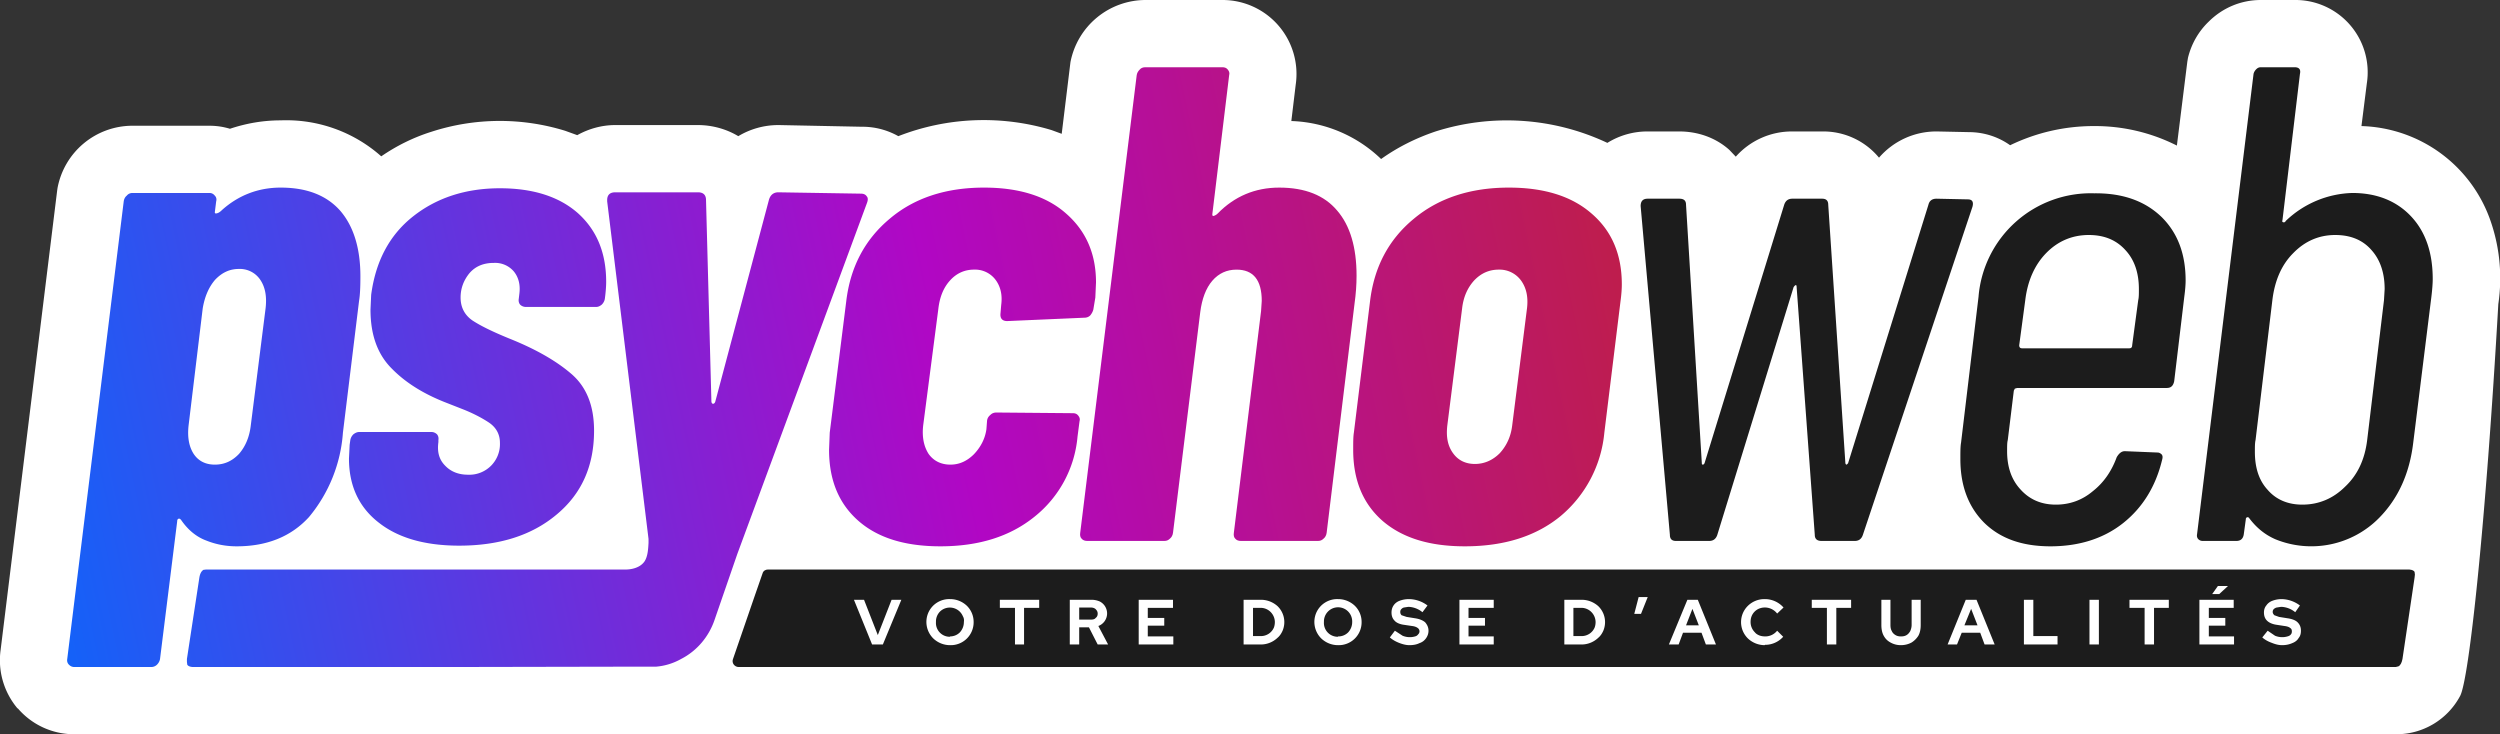
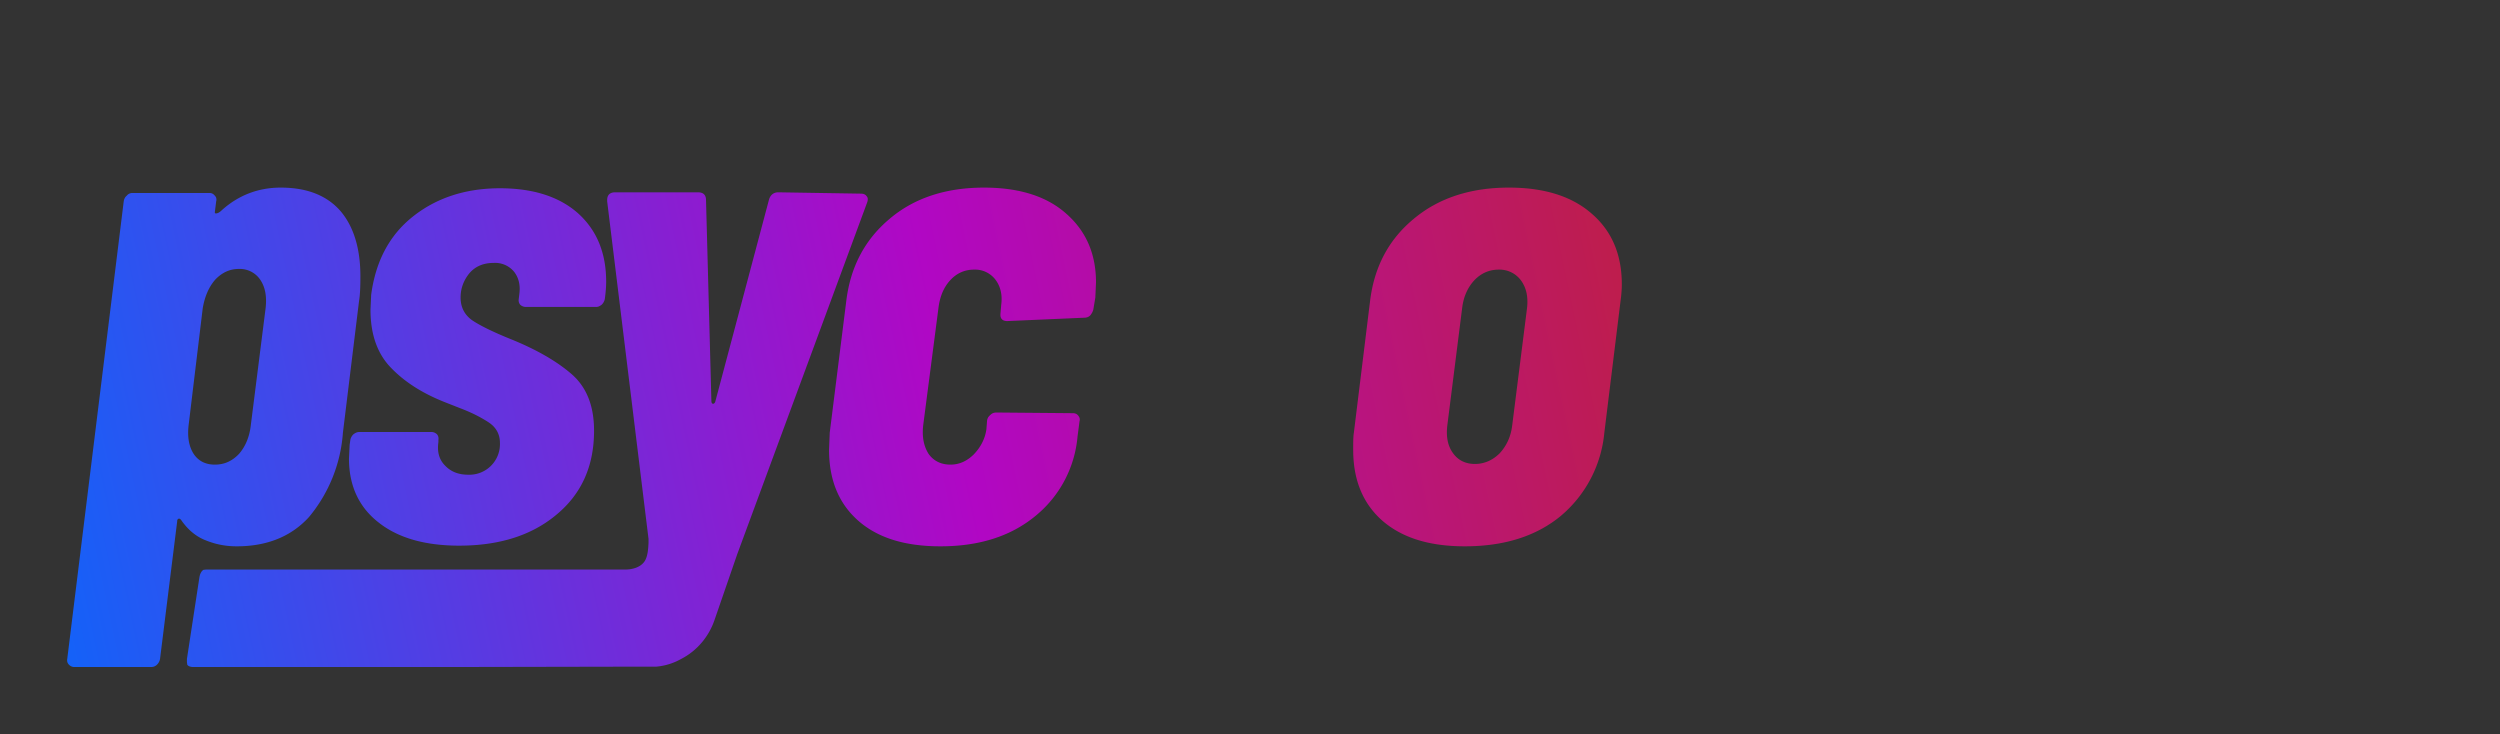
<svg xmlns="http://www.w3.org/2000/svg" viewBox="0 0 7436.1 2183.9">
  <rect x="0" y="0" width="7436.1" height="2183.9" fill="#333333" stroke="none" />
-   <path fill="#fff" d="M7409 660a419 419 0 0 0-385-285l16-127A215 215 0 0 0 6825 0h-100c-59 0-114 23-156 65-30 29-51 66-61 107l-2 12-31 249a539 539 0 0 0-246-58 570 570 0 0 0-250 57c-35-25-78-39-123-39l-94-2h-2a225 225 0 0 0-171 78 215 215 0 0 0-169-78h-89a223 223 0 0 0-168 75l-19-20c-40-36-93-55-149-55h-94a225 225 0 0 0-120 34 701 701 0 0 0-511-34c-59 20-113 47-162 82a404 404 0 0 0-267-113l13-108A220 220 0 0 0 3636 0h-229a228 228 0 0 0-223 185l-1 8-25 205-30-11a699 699 0 0 0-456 18 218 218 0 0 0-109-28l-246-5h-2c-43 0-84 12-119 33-35-21-77-33-120-33h-246c-40 0-79 11-113 30l-36-13a659 659 0 0 0-398 3c-54 17-104 42-149 73a425 425 0 0 0-299-107c-53 0-103 9-151 25-20-6-40-9-61-9H394a227 227 0 0 0-223 186l-1 7L2 1932c-9 63 9 126 50 175h1c42 49 103 77 168 77h6905a215 215 0 0 0 191-113c27-46 77-517 114-1165v-1a520 520 0 0 0-22-245z" />
-   <path fill="#1c1c1c" d="m7126 1984 8-2c6-3 10-11 12-22l36-242 1-9-1-8c-4-7-17-7-18-7H2284c-7 0-14 4-16 12l-24 69-64 186c-4 11 5 23 17 23h4929z" />
  <linearGradient id="a" x1="-206.8" x2="5830.3" y1="1723" y2="442.4" gradientUnits="userSpaceOnUse">
    <stop offset="0" stop-color="#006dff" />
    <stop offset=".5" stop-color="#b107c4" />
    <stop offset="1" stop-color="#c5290e" />
  </linearGradient>
  <path fill="url(#a)" d="M2578 584c-3-5-9-8-17-8l-246-4c-14 0-24 8-28 23l-159 598c-1 5-4 8-7 8s-5-3-5-8l-16-598c0-15-8-23-24-23h-246c-16 0-24 8-24 23v4l123 1004v12c-1 17-2 40-12 55-16 23-49 24-55 24H613l-8 1c-6 4-10 11-12 23l-37 242v9l1 8c4 7 17 7 17 7h772l502-1h103a182 182 0 0 0 75-23c47-24 82-66 99-115l68-197 386-1045c3-8 3-15-1-19z" />
  <linearGradient id="b" x1="-269.8" x2="5767.3" y1="1425.9" y2="145.3" gradientUnits="userSpaceOnUse">
    <stop offset="0" stop-color="#006dff" />
    <stop offset=".5" stop-color="#b107c4" />
    <stop offset="1" stop-color="#c5290e" />
  </linearGradient>
  <path fill="url(#b)" d="M1013 628c39 46 59 111 59 194 0 31-1 55-4 73l-48 392a441 441 0 0 1-101 251c-53 58-125 87-215 87-30 0-60-5-90-17-30-11-55-32-75-61-3-4-6-5-8-4-3 1-4 4-4 8l-51 409c-1 6-4 12-9 17-4 4-10 7-17 7H221c-7 0-12-3-16-7-5-5-6-11-5-17L368 599c1-7 4-13 9-17 4-5 10-8 17-8h229c7 0 12 3 16 8 4 4 6 10 4 17l-4 32v2l2 2c6 0 12-3 19-10 49-44 108-67 175-67 79 0 138 24 178 70zM774 832a73 73 0 0 0-64-32c-27 0-50 11-70 32-19 22-31 50-37 85l-42 348c-4 35 1 63 15 85 14 21 35 32 63 32 29 0 52-11 72-32 19-22 31-50 35-85l44-348c4-35-1-63-16-85z" />
  <linearGradient id="c" x1="-264.4" x2="5772.7" y1="1451.6" y2="171" gradientUnits="userSpaceOnUse">
    <stop offset="0" stop-color="#006dff" />
    <stop offset=".5" stop-color="#b107c4" />
    <stop offset="1" stop-color="#c5290e" />
  </linearGradient>
  <path fill="url(#c)" d="M1126 1554c-59-46-88-110-88-190l2-41 2-14c1-6 4-12 9-17 5-4 11-7 17-7h216c6 0 12 3 16 7 4 5 5 11 4 17v6c-4 29 2 52 20 70 17 18 40 27 68 27a91 91 0 0 0 95-95c0-25-11-46-34-61s-49-28-77-39l-56-22c-62-25-114-57-155-99-42-42-63-100-63-175l2-44c13-98 53-176 123-232s157-85 260-85c99 0 177 25 233 75 55 50 83 117 83 203 0 12-1 29-4 51-1 6-4 12-9 17-5 4-10 7-17 7h-209c-7 0-13-3-17-7-4-5-5-11-4-17l2-17c3-26-3-48-17-65a73 73 0 0 0-59-25c-31 0-55 10-73 31-17 21-26 45-26 72 0 29 12 52 35 68 24 16 61 34 110 54 75 30 136 64 182 103 47 39 70 96 70 171 0 105-37 188-112 250-74 62-171 92-289 92-102 0-182-23-240-69z" />
  <linearGradient id="d" x1="-202.7" x2="5834.4" y1="1742.3" y2="461.7" gradientUnits="userSpaceOnUse">
    <stop offset="0" stop-color="#006dff" />
    <stop offset=".5" stop-color="#b107c4" />
    <stop offset="1" stop-color="#c5290e" />
  </linearGradient>
  <path fill="url(#d)" d="M2553 1549c-58-51-87-121-87-211l2-51 49-390c12-102 55-184 129-246 73-62 167-93 281-93 105 0 187 26 245 78 59 52 88 120 88 204l-2 45-6 36c-2 7-5 12-9 17-5 5-11 7-18 7l-229 10c-15 0-22-8-20-24l2-24c4-30-2-55-17-75a76 76 0 0 0-64-30c-28 0-52 11-71 32-20 22-31 50-35 85l-45 346c-4 35 2 63 16 85 15 21 37 32 65 32 27 0 50-11 70-31 20-21 33-46 37-74l2-26c1-7 4-12 10-17 5-5 11-7 18-7l227 2c7 0 12 2 16 7s6 10 4 17l-6 46a343 343 0 0 1-128 238c-73 59-166 88-280 88-105 0-186-25-244-76z" />
  <linearGradient id="e" x1="-206.3" x2="5830.8" y1="1725.5" y2="444.9" gradientUnits="userSpaceOnUse">
    <stop offset="0" stop-color="#006dff" />
    <stop offset=".5" stop-color="#b107c4" />
    <stop offset="1" stop-color="#c5290e" />
  </linearGradient>
-   <path fill="url(#e)" d="M3977 626c39 45 58 110 58 194 0 27-2 54-6 83l-83 682c-1 7-4 13-9 17-5 5-10 7-17 7h-229c-7 0-13-2-17-7-4-4-5-10-4-17l81-660 2-30c0-62-25-93-75-93-29 0-53 11-72 33s-31 54-36 94l-81 656c-1 7-4 13-9 17-5 5-10 7-17 7h-229c-7 0-13-2-17-7-4-4-5-10-4-17l168-1361c1-7 4-12 9-17 4-5 10-7 17-7h229c7 0 12 2 16 7s6 10 4 17l-50 413v2c0 3 2 4 5 3s7-3 11-7c50-51 111-77 183-77 77 0 134 23 172 68z" />
  <linearGradient id="f" x1="-135.5" x2="5901.6" y1="2059.1" y2="778.5" gradientUnits="userSpaceOnUse">
    <stop offset="0" stop-color="#006dff" />
    <stop offset=".5" stop-color="#b107c4" />
    <stop offset="1" stop-color="#c5290e" />
  </linearGradient>
  <path fill="url(#f)" d="M4112 1549c-58-51-87-121-87-211 0-22 0-39 2-51l48-390c12-102 55-184 130-246 74-62 169-93 283-93 106 0 188 26 247 78 60 52 89 122 89 210 0 12-1 29-4 51l-48 390a368 368 0 0 1-130 248c-73 60-168 90-285 90-105 0-186-25-245-76zm349-201c20-22 33-49 37-83l44-348c4-34-2-61-18-83a79 79 0 0 0-66-32c-29 0-53 11-73 32-20 22-32 49-36 83l-44 348c-4 34 1 61 17 83 15 21 37 32 65 32s53-11 74-32z" />
-   <path fill="#1c1c1c" d="m4967 1591-87-978c0-15 7-22 21-22h94c14 0 20 6 20 18l47 769c0 3 1 4 3 4s3-1 5-4l237-769c4-12 12-18 24-18h89c12 0 18 6 18 18l51 769c1 3 2 4 4 4l4-4 239-769c3-12 11-18 24-18l93 2c13 0 18 7 14 22l-326 976c-4 12-12 18-24 18h-99c-13 0-20-6-20-18l-54-737c0-4-1-6-2-6-2 0-4 2-7 6l-227 737c-4 12-12 18-24 18h-99c-12 0-18-6-18-18zm1478-437h-445l-7 2-3 6-18 147c-2 7-2 18-2 33 0 47 13 85 40 114 27 30 62 45 105 45 41 0 78-13 110-40 33-26 56-60 71-101 7-12 15-18 24-18l97 4c5 0 9 2 13 6 3 4 3 9 1 16-19 79-58 142-116 188s-131 69-216 69c-84 0-149-23-197-70-47-47-71-110-71-189 0-22 0-38 2-49l52-434a335 335 0 0 1 344-308c85-1 151 23 200 70 48 47 72 110 72 189 0 11-1 27-4 49l-30 251c-3 14-10 20-22 20zm-359-401c-34 35-55 82-62 140l-18 134c0 6 3 9 8 9h320c5 0 8-3 8-9l18-134c2-8 2-19 2-33 0-48-13-87-40-116-27-30-63-45-109-45-49 0-92 18-127 54zm1086-109c43 46 64 108 64 186 0 11-1 28-4 53l-54 434c-11 92-45 166-101 223a283 283 0 0 1-309 64c-32-14-57-35-78-63-2-3-5-3-7-2s-3 3-3 6l-6 44c-2 14-10 20-22 20h-100c-6 0-10-2-14-6-3-4-4-8-3-14l168-1369c1-5 4-10 8-14s8-6 14-6h100c14 0 19 7 16 20l-52 435c-1 3-1 5 2 6s6 0 8-4a298 298 0 0 1 198-83c73 0 132 24 175 70zm-79 216c0-48-13-87-39-116-26-30-62-45-108-45-48 0-90 18-125 54-35 35-55 82-62 140l-50 416c-2 8-2 20-2 35 0 47 12 85 38 113 25 29 60 44 103 44 49 0 92-18 128-54 37-35 58-81 65-138l50-416 2-33z" />
-   <path fill="#fff" d="m2594 1917-54-133h30l41 105 41-105h29l-55 133h-32zm232 2a72 72 0 0 1-50-20 69 69 0 0 1-15-76 68 68 0 0 1 65-41 72 72 0 0 1 50 20 67 67 0 0 1 20 48 68 68 0 0 1-70 69zm0-26a41 41 0 0 0 29-12 45 45 0 0 0 12-31c1-6 0-12-3-17a42 42 0 0 0-68-14 42 42 0 0 0-12 31 41 41 0 0 0 42 44zm193 24v-109h-45v-24h117v24h-45v109h-27zm163 0v-133h65c9 0 17 2 24 5a40 40 0 0 1 22 36 40 40 0 0 1-26 37l29 55h-31l-26-51h-29v51h-28zm28-74h34c7 0 12-1 15-5 4-3 6-7 6-13 0-5-2-9-6-13-3-3-8-5-15-5h-34v36zm177 74v-133h102v24h-75v30h49v23h-49v32h76v24h-103zm312 0v-133h51a74 74 0 0 1 50 19 66 66 0 0 1 15 73c-4 9-9 16-15 21a72 72 0 0 1-50 20h-51zm28-25h23a42 42 0 0 0 39-25c2-5 3-11 3-17a43 43 0 0 0-12-29 42 42 0 0 0-30-13h-23v84zm253 27a72 72 0 0 1-50-20 69 69 0 0 1-15-76 68 68 0 0 1 65-41 72 72 0 0 1 50 20 67 67 0 0 1 20 48 68 68 0 0 1-70 69zm0-26a41 41 0 0 0 30-12 45 45 0 0 0 12-31 42 42 0 0 0-72-31 42 42 0 0 0-12 31 41 41 0 0 0 42 44zm212 26c-10 0-21-3-31-7s-19-9-27-16l15-20 23 15a56 56 0 0 0 37 2c4-1 7-3 9-6a12 12 0 0 0-1-19c-4-3-9-5-17-6l-27-4c-11-2-20-6-25-12-6-6-9-14-9-24 0-8 2-15 6-21s10-11 18-14 17-5 28-5a93 93 0 0 1 55 19l-15 20a69 69 0 0 0-42-16l-13 2c-4 1-6 3-8 5s-3 5-3 8c0 4 1 7 4 10l15 5 25 4c13 2 23 6 30 12 6 7 10 15 10 25 0 9-3 16-7 22-5 7-11 12-20 15-8 4-18 6-30 6zm149-2v-133h102v24h-75v30h49v23h-49v32h75v24h-102zm312 0v-133h51a74 74 0 0 1 50 19 66 66 0 0 1 15 73c-4 9-9 16-15 21a72 72 0 0 1-50 20h-51zm27-25h24a42 42 0 0 0 39-25c2-5 3-11 3-17a43 43 0 0 0-12-29 42 42 0 0 0-30-13h-24v84zm181-66 13-50h27l-20 50h-20zm103 91 55-133h31l54 133h-30l-13-35h-55l-13 35h-29zm51-57h38l-19-49-19 49zm234 59a73 73 0 0 1-50-20 68 68 0 0 1 0-97 70 70 0 0 1 50-20 74 74 0 0 1 56 25l-19 18a46 46 0 0 0-53-15 41 41 0 0 0-23 23c-2 5-3 11-3 17a43 43 0 0 0 13 31c3 4 8 7 13 9s11 3 18 3a45 45 0 0 0 35-17l18 18a72 72 0 0 1-54 24zm185-2v-109h-45v-24h117v24h-44v109h-28zm220 2c-12 0-22-3-31-8s-15-11-20-20-7-20-7-32v-75h27v75c0 7 1 13 4 18 2 5 6 9 11 12s10 4 16 4c7 0 12-1 17-4s8-7 11-12c2-5 4-11 4-18v-75h27v75c0 12-2 23-7 32-5 8-12 15-20 20-9 5-20 8-32 8zm139-2 54-133h32l54 133h-30l-13-35h-55l-14 35h-28zm50-57h39l-19-49-20 49zm177 57v-133h28v108h72v25h-100zm195 0v-133h28v133h-28zm164 0v-109h-45v-24h117v24h-44v109h-28zm163 0v-133h102v24h-74v30h49v23h-49v32h75v24h-103zm38-150 17-24h30l-26 24h-21zm208 152c-11 0-21-3-31-7-11-4-20-9-28-16l16-20 22 15a56 56 0 0 0 37 2c4-1 8-3 10-6 2-2 3-5 3-9s-1-8-5-10c-3-3-9-5-17-6l-26-4c-11-2-20-6-26-12s-9-14-9-24c0-8 2-15 7-21 4-6 10-11 18-14s17-5 28-5a93 93 0 0 1 54 19l-14 20a69 69 0 0 0-42-16l-13 2c-4 1-7 3-9 5s-3 5-3 8c0 4 2 7 5 10l14 5 25 4c14 2 24 6 30 12 7 7 10 15 10 25 0 9-2 16-7 22-4 7-11 12-19 15-9 4-19 6-30 6z" />
</svg>